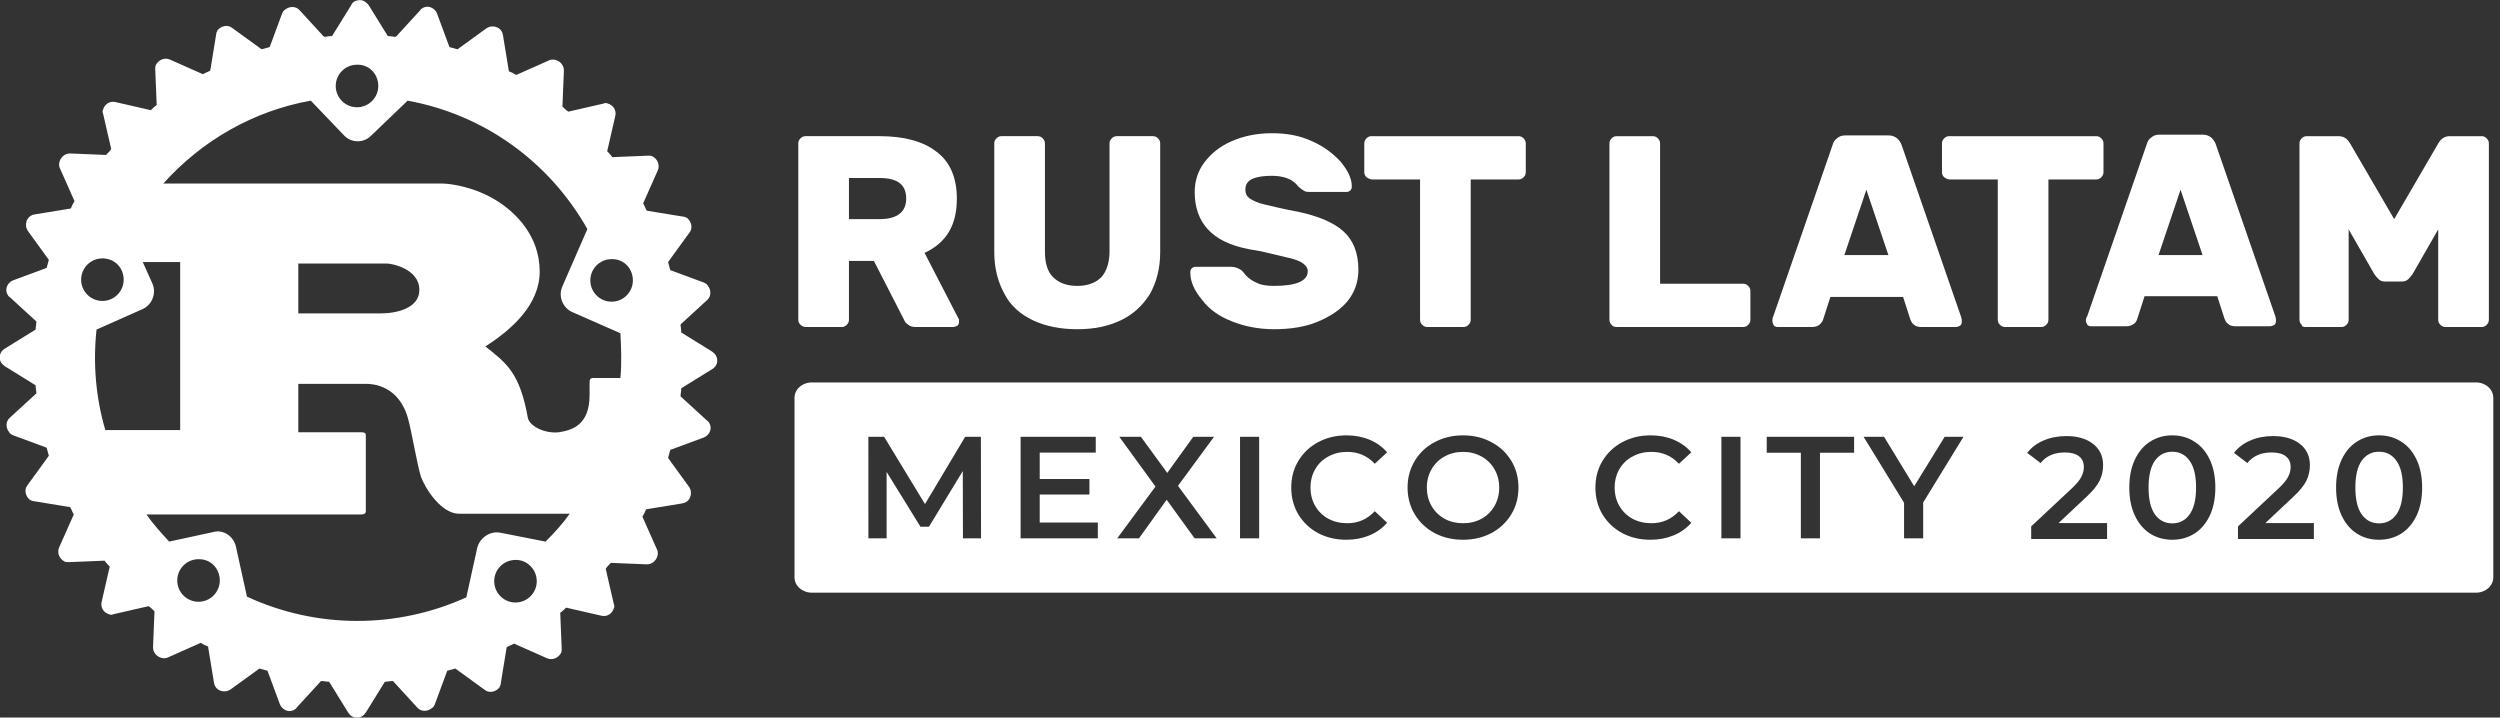
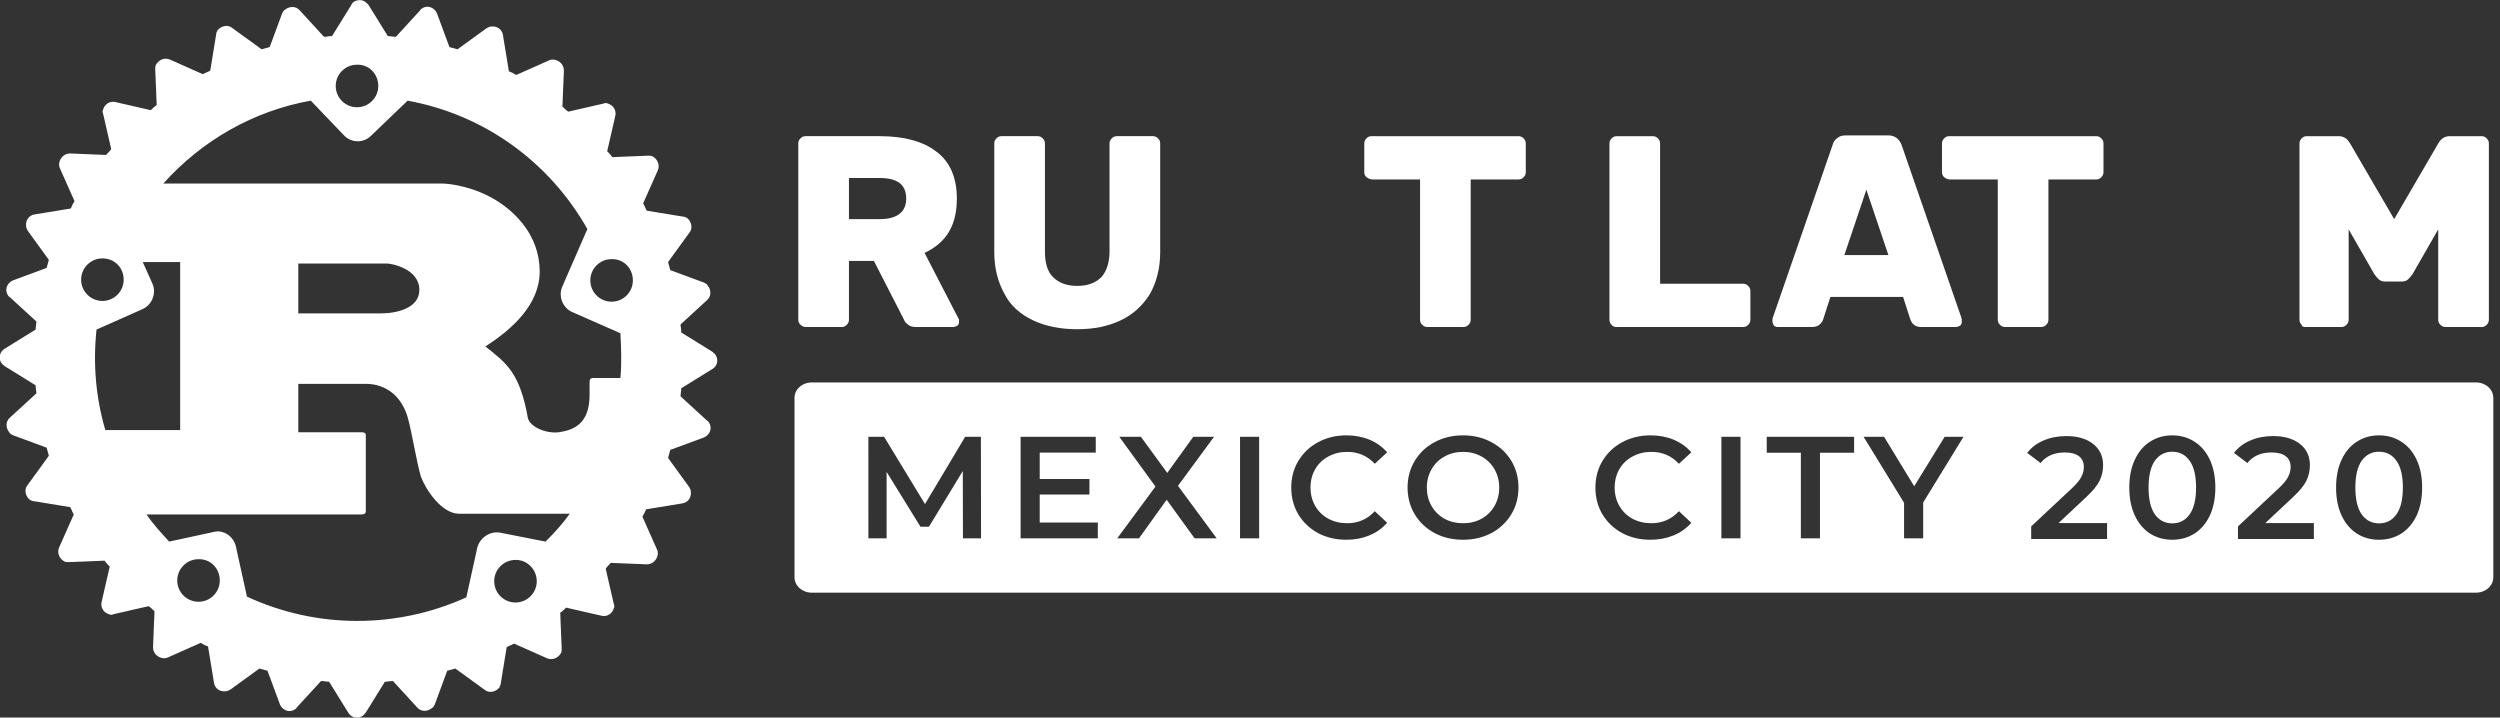
<svg xmlns="http://www.w3.org/2000/svg" xmlns:ns1="http://www.inkscape.org/namespaces/inkscape" xmlns:ns2="http://sodipodi.sourceforge.net/DTD/sodipodi-0.dtd" width="1023.324" height="293.718" viewBox="0 0 270.754 77.713" version="1.1" id="svg8" ns1:version="0.92.4 (5da689c313, 2019-01-14)" ns2:docname="horizontal_white.svg" ns1:export-filename="/home/jman/tmp/Logo2020/PNG/horizontal_white.png" ns1:export-xdpi="96" ns1:export-ydpi="96">
  <rect x="0" y="0" width="270.754" height="77.713" fill="#333333" stroke="none" />
  <defs id="defs2" />
  <ns2:namedview id="base" pagecolor="#ffffff" bordercolor="#666666" borderopacity="1.0" ns1:pageopacity="0" ns1:pageshadow="2" ns1:zoom="1.0493441" ns1:cx="674.16277" ns1:cy="203.60012" ns1:document-units="px" ns1:current-layer="g1680" ns1:document-rotation="0" showgrid="false" borderlayer="true" ns1:showpageshadow="true" units="px" ns1:pagecheckerboard="false" showguides="true" ns1:window-width="2556" ns1:window-height="1389" ns1:window-x="0" ns1:window-y="24" ns1:window-maximized="0" objecttolerance="10" guidetolerance="10" ns1:snap-tangential="true" ns1:snap-perpendicular="true" fit-margin-top="0" fit-margin-left="0" fit-margin-right="0" fit-margin-bottom="0" ns1:snap-page="true">
    <ns1:grid type="xygrid" id="grid10" dotted="false" originx="-99.013" originy="-74.824" />
  </ns2:namedview>
  <g ns1:label="Layer 1" ns1:groupmode="layer" id="layer1" transform="translate(-99.013,-144.463)">
    <g id="g1680" style="fill:#000000" transform="matrix(0.797,0,0,0.797,1062.787,-221.796)">
      <g id="g1646-3" style="fill:#000000" transform="matrix(0.997,0,0,0.997,-3.025,0.446)">
        <path class="st8" d="m -1112.3,508.9 c -0.1,-0.2 -0.3,-0.3 -0.5,-0.5 l -4.2,-2.6 c 0,-0.4 -0.1,-0.8 -0.1,-1.1 l 3.6,-3.3 c 0.6,-0.5 0.6,-1.4 0.1,-2 -0.1,-0.2 -0.3,-0.3 -0.5,-0.4 l -4.6,-1.7 c -0.1,-0.4 -0.2,-0.7 -0.3,-1.1 l 2.9,-4 c 0.5,-0.6 0.3,-1.5 -0.3,-2 -0.2,-0.1 -0.4,-0.2 -0.6,-0.2 l -4.9,-0.8 c -0.2,-0.3 -0.3,-0.7 -0.5,-1 l 2,-4.5 c 0.3,-0.7 0,-1.5 -0.7,-1.9 -0.2,-0.1 -0.4,-0.1 -0.6,-0.1 l -4.9,0.2 c -0.2,-0.3 -0.5,-0.6 -0.7,-0.8 l 1.1,-4.8 c 0.2,-0.8 -0.3,-1.5 -1,-1.7 -0.2,-0.1 -0.4,-0.1 -0.6,0 l -4.8,1.1 c -0.3,-0.2 -0.6,-0.5 -0.8,-0.7 l 0.2,-4.9 c 0,-0.8 -0.6,-1.4 -1.4,-1.5 -0.2,0 -0.4,0 -0.6,0.1 l -4.5,2 c -0.3,-0.2 -0.7,-0.4 -1,-0.5 l -0.8,-4.9 c -0.1,-0.8 -0.8,-1.3 -1.6,-1.2 -0.2,0 -0.4,0.1 -0.6,0.2 l -4,2.9 c -0.4,-0.1 -0.7,-0.2 -1.1,-0.3 l -1.7,-4.6 c -0.3,-0.7 -1.1,-1.1 -1.8,-0.8 -0.2,0.1 -0.4,0.2 -0.5,0.4 l -3.3,3.6 c -0.4,0 -0.7,-0.1 -1.1,-0.1 l -2.6,-4.2 c -0.3,-0.4 -0.7,-0.7 -1.2,-0.7 -0.5,0 -1,0.2 -1.2,0.7 l -2.6,4.2 c -0.4,0 -0.8,0.1 -1.1,0.1 l -3.3,-3.6 c -0.5,-0.6 -1.4,-0.6 -2,-0.1 -0.2,0.1 -0.3,0.3 -0.4,0.5 l -1.7,4.6 c -0.4,0.1 -0.7,0.2 -1.1,0.3 l -4,-2.9 c -0.6,-0.5 -1.5,-0.3 -2,0.3 -0.1,0.2 -0.2,0.4 -0.2,0.6 l -0.8,4.9 c -0.3,0.2 -0.7,0.3 -1,0.5 l -4.5,-2 c -0.7,-0.3 -1.5,0 -1.9,0.7 -0.1,0.2 -0.1,0.4 -0.1,0.6 l 0.2,4.9 c -0.3,0.2 -0.6,0.5 -0.8,0.7 l -4.8,-1.1 c -0.8,-0.2 -1.5,0.3 -1.7,1 -0.1,0.2 -0.1,0.4 0,0.6 l 1.1,4.8 c -0.2,0.3 -0.5,0.6 -0.7,0.8 l -4.9,-0.2 c -0.8,0 -1.4,0.6 -1.5,1.4 0,0.2 0,0.4 0.1,0.6 l 2,4.5 c -0.2,0.3 -0.4,0.7 -0.5,1 l -4.9,0.8 c -0.8,0.1 -1.3,0.8 -1.2,1.6 0,0.2 0.1,0.4 0.2,0.6 l 2.9,4 c -0.1,0.4 -0.2,0.7 -0.3,1.1 l -4.6,1.7 c -0.7,0.3 -1.1,1.1 -0.8,1.8 0.1,0.2 0.2,0.4 0.4,0.5 l 3.6,3.3 c 0,0.4 -0.1,0.7 -0.1,1.1 l -4.2,2.6 c -0.7,0.4 -0.9,1.3 -0.5,1.9 0.1,0.2 0.3,0.3 0.5,0.5 l 4.2,2.6 c 0,0.4 0.1,0.8 0.1,1.1 l -3.6,3.3 c -0.6,0.5 -0.6,1.4 -0.1,2 0.1,0.2 0.3,0.3 0.5,0.4 l 4.6,1.7 c 0.1,0.4 0.2,0.7 0.3,1.1 l -2.9,4 c -0.5,0.6 -0.3,1.5 0.3,2 0.2,0.1 0.4,0.2 0.6,0.2 l 4.9,0.8 c 0.2,0.3 0.3,0.7 0.5,1 l -2,4.5 c -0.3,0.7 0,1.5 0.7,1.9 0.2,0.1 0.4,0.1 0.6,0.1 l 4.9,-0.2 c 0.2,0.3 0.5,0.6 0.7,0.8 l -1.1,4.8 c -0.2,0.8 0.3,1.5 1,1.7 0.2,0.1 0.4,0.1 0.6,0 l 4.8,-1.1 c 0.3,0.2 0.6,0.5 0.8,0.7 l -0.2,4.9 c 0,0.8 0.6,1.4 1.4,1.5 0.2,0 0.4,0 0.6,-0.1 l 4.5,-2 c 0.3,0.2 0.7,0.4 1,0.5 l 0.8,4.9 c 0.1,0.8 0.8,1.3 1.6,1.2 0.2,0 0.4,-0.1 0.6,-0.2 l 4,-2.9 c 0.4,0.1 0.7,0.2 1.1,0.3 l 1.7,4.6 c 0.3,0.7 1.1,1.1 1.8,0.8 0.2,-0.1 0.4,-0.2 0.5,-0.4 l 3.3,-3.6 c 0.4,0 0.7,0.1 1.1,0.1 l 2.6,4.2 c 0.4,0.7 1.3,0.9 1.9,0.5 0.2,-0.1 0.3,-0.3 0.5,-0.5 l 2.6,-4.2 c 0.4,0 0.7,-0.1 1.1,-0.1 l 3.3,3.6 c 0.5,0.6 1.4,0.6 2,0.1 0.2,-0.1 0.3,-0.3 0.4,-0.5 l 1.7,-4.6 c 0.4,-0.1 0.7,-0.2 1.1,-0.3 l 4,2.9 c 0.6,0.5 1.5,0.3 2,-0.3 0.1,-0.2 0.2,-0.4 0.2,-0.6 l 0.8,-4.9 c 0.3,-0.2 0.7,-0.3 1,-0.5 l 4.5,2 c 0.7,0.3 1.5,0 1.9,-0.7 0.1,-0.2 0.1,-0.4 0.1,-0.6 l -0.2,-4.9 c 0.3,-0.2 0.6,-0.5 0.8,-0.7 l 4.8,1.1 c 0.8,0.2 1.5,-0.3 1.7,-1 0.1,-0.2 0.1,-0.4 0,-0.6 l -1.1,-4.8 c 0.2,-0.3 0.5,-0.6 0.7,-0.8 l 4.9,0.2 c 0.8,0 1.4,-0.6 1.5,-1.4 0,-0.2 0,-0.4 -0.1,-0.6 l -2,-4.5 c 0.2,-0.3 0.4,-0.7 0.5,-1 l 4.9,-0.8 c 0.8,-0.1 1.3,-0.8 1.2,-1.6 0,-0.2 -0.1,-0.4 -0.2,-0.6 l -2.9,-4 c 0.1,-0.4 0.2,-0.7 0.3,-1.1 l 4.6,-1.7 c 0.7,-0.3 1.1,-1.1 0.8,-1.8 -0.1,-0.2 -0.2,-0.4 -0.4,-0.5 l -3.6,-3.3 c 0,-0.4 0.1,-0.7 0.1,-1.1 l 4.2,-2.6 c 0.7,-0.4 0.9,-1.2 0.5,-1.9 z m -13,3.1 h -3.7 c -0.4,0 -0.5,0.2 -0.5,0.6 v 1.7 c 0,4 -2.2,4.8 -4.2,5.1 -1.9,0.2 -3.9,-0.8 -4.2,-1.9 -1.1,-6.2 -2.9,-7.5 -5.8,-9.8 3.6,-2.3 7.4,-5.7 7.4,-10.2 0,-4.9 -3.3,-8 -5.6,-9.5 -3.2,-2.1 -6.7,-2.5 -7.7,-2.5 h -38 c 5.3,-5.9 12.3,-9.9 20.1,-11.3 l 4.5,4.7 c 1,1.1 2.7,1.1 3.7,0.1 l 5,-4.8 c 10.4,1.9 19.3,8.3 24.5,17.5 l -3.4,7.8 c -0.6,1.3 0,2.9 1.3,3.5 l 6.6,2.9 c 0.1,1.9 0.2,4 0,6.1 z m -16.3,21.1 c -1.4,-0.3 -2.8,0.6 -3.2,2 l -1.5,6.8 c -9.5,4.3 -20.4,4.3 -29.9,-0.1 l -1.5,-6.8 c -0.3,-1.4 -1.7,-2.4 -3.1,-2 l -6,1.3 c -1.1,-1.2 -2.2,-2.4 -3.1,-3.7 h 29.3 c 0.3,0 0.6,-0.1 0.6,-0.4 v -10.4 c 0,-0.3 -0.2,-0.4 -0.6,-0.4 h -8.6 v -6.6 h 9.3 c 0.8,0 4.5,0.2 5.7,4.9 0.4,1.4 1.2,6.1 1.7,7.7 0.6,1.7 2.8,5.1 5.2,5.1 h 15.1 c -1,1.4 -2.1,2.6 -3.3,3.8 z m 4.9,6.6 c 0,1.6 -1.3,2.9 -2.9,2.9 -1.6,0 -2.9,-1.3 -2.9,-2.9 0,-1.6 1.3,-2.9 2.9,-2.9 0,0 0.1,0 0.1,0 1.5,0 2.8,1.3 2.8,2.9 z m -43.2,-0.1 c 0,1.6 -1.3,2.9 -2.9,2.9 -1.6,0 -2.9,-1.3 -2.9,-2.9 0,-1.6 1.3,-2.9 2.9,-2.9 0,0 0.1,0 0.1,0 1.6,0 2.8,1.3 2.8,2.9 z m -15.6,-20.5 c -1.3,-4.4 -1.7,-9.1 -1.2,-13.7 l 6.3,-2.8 c 1.3,-0.6 1.9,-2.2 1.3,-3.5 l -1.3,-2.9 h 5.1 v 22.9 z m -0.4,-23.4 c 0,0 0,0 0,0 1.7,0 2.9,1.3 2.9,2.9 0,1.6 -1.3,2.9 -2.9,2.9 -1.6,0 -2.9,-1.3 -2.9,-2.9 0,-1.6 1.3,-2.9 2.9,-2.9 z m 26.7,7.5 v -6.8 h 12.1 c 0.6,0 4.4,0.7 4.4,3.6 0,2.4 -2.9,3.2 -5.3,3.2 z m 5.1,-31 c 0,-1.6 1.3,-2.9 2.9,-2.9 0,0 0.1,0 0.1,0 1.6,0 2.8,1.3 2.8,2.9 0,1.6 -1.3,2.9 -2.9,2.9 -1.6,0 -2.9,-1.3 -2.9,-2.9 z m 37.6,29.4 c -1.6,0 -2.9,-1.3 -2.9,-2.9 0,-1.6 1.3,-2.9 2.9,-2.9 0,0 0.1,0 0.1,0 1.6,0 2.8,1.3 2.8,2.9 0,1.6 -1.3,2.9 -2.9,2.9 z m -66.3,39.7 c 0,0 0.1,0 0.1,0 z" id="path1644-6" ns1:connector-curvature="0" style="fill:#ffffff" />
      </g>
      <path class="st8" d="m -1099.776,503.984 h 4.888 c 0.3,0 0.498,-0.1 0.698,-0.299 0.198,-0.199 0.3,-0.399 0.3,-0.698 v -7.98 h 3.391 l 4.09,7.98 c 0.1,0.299 0.3,0.499 0.599,0.698 0.198,0.199 0.598,0.299 0.997,0.299 h 5.087 c 0.198,0 0.399,-0.1 0.599,-0.199 0.198,-0.199 0.198,-0.399 0.198,-0.598 0,-0.1 0,-0.299 -0.1,-0.399 l -4.588,-8.878 c 2.993,-1.396 4.389,-3.79 4.389,-7.381 0,-2.793 -0.898,-4.987 -2.793,-6.384 -1.795,-1.397 -4.389,-2.095 -7.681,-2.095 h -10.075 c -0.3,0 -0.499,0.1 -0.698,0.299 -0.198,0.199 -0.3,0.399 -0.3,0.698 v 23.94 c 0,0.299 0.1,0.499 0.3,0.698 0.198,0.199 0.499,0.299 0.698,0.299 z m 5.885,-20.249 h 4.189 c 2.394,0 3.591,0.898 3.591,2.793 0,1.795 -1.197,2.793 -3.591,2.793 h -4.189 z" id="path1648-7" ns1:connector-curvature="0" style="fill:#ffffff;stroke-width:0.997" />
      <path class="st8" d="m -1068.853,503.086 c 1.696,0.798 3.691,1.197 5.985,1.197 2.294,0 4.189,-0.399 5.885,-1.197 1.696,-0.798 2.992,-1.995 3.99,-3.591 0.898,-1.596 1.396,-3.491 1.396,-5.686 v -14.763 c 0,-0.299 -0.1,-0.499 -0.3,-0.698 -0.198,-0.199 -0.399,-0.299 -0.698,-0.299 h -4.888 c -0.3,0 -0.499,0.1 -0.698,0.299 -0.198,0.199 -0.3,0.399 -0.3,0.698 v 14.663 c 0,1.496 -0.399,2.693 -1.097,3.491 -0.798,0.798 -1.895,1.197 -3.292,1.197 -1.397,0 -2.494,-0.399 -3.292,-1.197 -0.798,-0.798 -1.097,-1.995 -1.097,-3.491 v -14.663 c 0,-0.299 -0.1,-0.499 -0.3,-0.698 -0.198,-0.199 -0.399,-0.299 -0.698,-0.299 h -4.888 c -0.3,0 -0.499,0.1 -0.698,0.299 -0.198,0.199 -0.3,0.399 -0.3,0.698 v 14.763 c 0,2.195 0.499,4.09 1.397,5.686 0.798,1.596 2.194,2.793 3.89,3.591 z" id="path1650-5" ns1:connector-curvature="0" style="fill:#ffffff;stroke-width:0.997" />
-       <path class="st8" d="m -1041.921,503.186 c 1.696,0.698 3.691,1.097 5.786,1.097 2.195,0 4.189,-0.299 5.885,-0.997 1.696,-0.698 3.092,-1.596 4.09,-2.793 0.998,-1.197 1.496,-2.693 1.496,-4.289 0,-2.294 -0.698,-3.99 -1.995,-5.187 -1.297,-1.197 -3.392,-2.095 -6.184,-2.693 -2.195,-0.399 -3.691,-0.798 -4.589,-0.998 -0.898,-0.199 -1.496,-0.499 -1.995,-0.798 -0.399,-0.299 -0.598,-0.698 -0.598,-1.197 0,-0.698 0.3,-1.197 0.997,-1.496 0.698,-0.299 1.596,-0.399 2.593,-0.399 0.798,0 1.396,0.1 1.995,0.299 0.599,0.199 0.998,0.499 1.297,0.798 0.3,0.299 0.399,0.499 0.499,0.499 0.198,0.199 0.499,0.399 0.698,0.499 0.201,0.1 0.499,0.1 0.798,0.1 h 4.888 c 0.198,0 0.399,-0.1 0.499,-0.199 0.198,-0.199 0.198,-0.399 0.198,-0.598 0,-1.097 -0.599,-2.195 -1.496,-3.292 -0.998,-1.097 -2.294,-2.095 -3.89,-2.793 -1.696,-0.798 -3.491,-1.097 -5.486,-1.097 -2.095,0 -3.89,0.399 -5.486,1.097 -1.596,0.698 -2.793,1.696 -3.691,2.893 -0.898,1.197 -1.297,2.593 -1.297,3.99 0,2.095 0.599,3.791 1.796,5.087 1.197,1.297 2.993,2.195 5.586,2.693 l 1.696,0.299 c 1.696,0.399 2.993,0.698 3.791,0.898 0.798,0.199 1.396,0.399 1.796,0.698 0.399,0.299 0.698,0.599 0.698,1.097 0,1.297 -1.496,1.995 -4.588,1.995 -0.898,0 -1.696,-0.1 -2.294,-0.399 -0.698,-0.299 -1.097,-0.599 -1.496,-0.998 -0.3,-0.399 -0.499,-0.599 -0.599,-0.698 -0.399,-0.299 -0.898,-0.499 -1.396,-0.499 h -4.888 c -0.198,0 -0.399,0.1 -0.498,0.199 -0.198,0.199 -0.198,0.399 -0.198,0.599 0,1.297 0.599,2.494 1.596,3.691 0.897,1.197 2.194,2.195 3.99,2.893 z" id="path1652-3" ns1:connector-curvature="0" style="fill:#ffffff;stroke-width:0.997" />
      <path class="st8" d="m -1022.769,483.934 h 6.484 v 19.052 c 0,0.299 0.1,0.499 0.3,0.698 0.198,0.199 0.399,0.299 0.698,0.299 h 4.888 c 0.3,0 0.499,-0.1 0.698,-0.299 0.198,-0.199 0.3,-0.399 0.3,-0.698 v -19.052 h 6.484 c 0.3,0 0.499,-0.1 0.698,-0.299 0.198,-0.199 0.3,-0.399 0.3,-0.698 v -3.89 c 0,-0.299 -0.1,-0.499 -0.3,-0.698 -0.198,-0.199 -0.399,-0.299 -0.698,-0.299 h -19.95 c -0.3,0 -0.499,0.1 -0.698,0.299 -0.198,0.199 -0.3,0.399 -0.3,0.698 v 3.89 c 0,0.299 0.1,0.499 0.3,0.698 0.3,0.199 0.599,0.299 0.798,0.299 z" id="path1654-5" ns1:connector-curvature="0" style="fill:#ffffff;stroke-width:0.997" />
      <path class="st8" d="m -989.552,503.984 h 17.157 c 0.3,0 0.499,-0.1 0.698,-0.299 0.198,-0.199 0.3,-0.399 0.3,-0.698 v -3.89 c 0,-0.299 -0.099,-0.499 -0.3,-0.698 -0.201,-0.199 -0.399,-0.299 -0.698,-0.299 h -11.272 v -19.052 c 0,-0.299 -0.099,-0.499 -0.3,-0.698 -0.198,-0.199 -0.399,-0.299 -0.698,-0.299 h -4.888 c -0.3,0 -0.499,0.1 -0.698,0.299 -0.198,0.199 -0.3,0.399 -0.3,0.698 v 23.94 c 0,0.299 0.099,0.499 0.3,0.698 0.099,0.199 0.399,0.299 0.698,0.299 z" id="path1656-6" ns1:connector-curvature="0" style="fill:#ffffff;stroke-width:0.997" />
      <path class="st8" d="m -967.707,503.984 h 4.688 c 0.399,0 0.698,-0.1 0.998,-0.299 0.198,-0.199 0.399,-0.399 0.499,-0.698 l 0.998,-3.092 h 9.875 l 0.997,3.092 c 0.099,0.199 0.198,0.499 0.499,0.698 0.201,0.199 0.599,0.299 0.998,0.299 h 4.688 c 0.198,0 0.399,-0.1 0.599,-0.199 0.198,-0.199 0.198,-0.399 0.198,-0.598 0,-0.1 0,-0.299 -0.099,-0.598 l -8.08,-23.341 c -0.099,-0.299 -0.3,-0.599 -0.599,-0.898 -0.3,-0.199 -0.599,-0.399 -1.097,-0.399 h -5.985 c -0.399,0 -0.798,0.1 -1.097,0.399 -0.3,0.199 -0.499,0.499 -0.599,0.898 l -8.08,23.341 c -0.099,0.199 -0.099,0.399 -0.099,0.598 0,0.199 0.099,0.399 0.198,0.598 0.099,0.1 0.3,0.199 0.499,0.199 z m 12.07,-18.653 2.993,8.878 h -5.985 z" id="path1658-2" ns1:connector-curvature="0" style="fill:#ffffff;stroke-width:0.997" />
      <path class="st8" d="m -944.266,483.934 h 6.484 v 19.052 c 0,0.299 0.099,0.499 0.3,0.698 0.198,0.199 0.399,0.299 0.698,0.299 h 4.888 c 0.3,0 0.499,-0.1 0.698,-0.299 0.198,-0.199 0.3,-0.399 0.3,-0.698 v -19.052 h 6.484 c 0.3,0 0.499,-0.1 0.698,-0.299 0.198,-0.199 0.3,-0.399 0.3,-0.698 v -3.89 c 0,-0.299 -0.099,-0.499 -0.3,-0.698 -0.198,-0.199 -0.399,-0.299 -0.698,-0.299 h -19.95 c -0.3,0 -0.499,0.1 -0.698,0.299 -0.201,0.199 -0.3,0.399 -0.3,0.698 v 3.89 c 0,0.299 0.099,0.499 0.3,0.698 0.3,0.199 0.499,0.299 0.798,0.299 z" id="path1660-9" ns1:connector-curvature="0" style="fill:#ffffff;stroke-width:0.997" />
-       <path class="st8" d="m -925.812,503.086 c 0,0.199 0.099,0.399 0.198,0.598 0.201,0.199 0.399,0.199 0.599,0.199 h 4.688 c 0.399,0 0.699,-0.1 0.998,-0.299 0.3,-0.199 0.399,-0.399 0.499,-0.698 l 0.997,-3.092 h 9.875 l 0.998,3.092 c 0.099,0.199 0.198,0.499 0.499,0.698 0.198,0.199 0.599,0.299 0.997,0.299 h 4.688 c 0.198,0 0.399,-0.1 0.599,-0.199 0.198,-0.199 0.198,-0.399 0.198,-0.598 0,-0.1 0,-0.299 -0.099,-0.599 l -8.08,-23.342 c -0.099,-0.299 -0.3,-0.598 -0.599,-0.898 -0.3,-0.199 -0.599,-0.399 -1.097,-0.399 h -5.985 c -0.399,0 -0.798,0.1 -1.097,0.399 -0.3,0.199 -0.499,0.499 -0.599,0.898 l -8.08,23.342 c -0.198,0.299 -0.198,0.499 -0.198,0.599 z m 12.868,-17.756 2.992,8.878 h -5.985 z" id="path1662-1" ns1:connector-curvature="0" style="fill:#ffffff;stroke-width:0.997" />
      <path class="st8" d="m -895.987,503.984 h 4.888 c 0.3,0 0.499,-0.1 0.698,-0.299 0.198,-0.199 0.3,-0.399 0.3,-0.698 v -12.269 l 3.491,6.085 c 0.198,0.299 0.399,0.499 0.599,0.698 0.198,0.199 0.499,0.299 0.798,0.299 h 2.394 c 0.3,0 0.599,-0.1 0.798,-0.299 0.198,-0.199 0.399,-0.399 0.599,-0.698 l 3.491,-6.085 v 12.269 c 0,0.299 0.099,0.499 0.3,0.698 0.198,0.199 0.399,0.299 0.698,0.299 h 4.888 c 0.3,0 0.499,-0.1 0.698,-0.299 0.198,-0.199 0.3,-0.399 0.3,-0.698 v -23.94 c 0,-0.299 -0.099,-0.499 -0.3,-0.698 -0.201,-0.199 -0.399,-0.299 -0.698,-0.299 h -4.289 c -0.698,0 -1.197,0.299 -1.596,0.997 l -5.985,10.274 -5.985,-10.274 c -0.399,-0.698 -0.898,-0.997 -1.596,-0.997 h -4.289 c -0.3,0 -0.499,0.1 -0.698,0.299 -0.198,0.199 -0.3,0.399 -0.3,0.698 v 23.94 c 0,0.299 0.099,0.499 0.3,0.698 0,0.199 0.198,0.299 0.499,0.299 z" id="path1664-2" ns1:connector-curvature="0" style="fill:#ffffff;stroke-width:0.997" />
      <path ns1:connector-curvature="0" style="display:inline;fill:#ffffff;stroke-width:0.222" d="m -1098.945,511.517 c -1.299,0 -2.345,0.935 -2.345,2.096 v 24.373 c 0,1.161 1.046,2.096 2.345,2.096 h 226.156 c 1.299,0 2.345,-0.935 2.345,-2.096 v -24.373 c 0,-1.161 -1.046,-2.096 -2.345,-2.096 z m 72.65,7.189 c 1.146,0 2.192,0.197 3.138,0.591 0.946,0.394 1.746,0.965 2.399,1.714 l -1.679,1.557 c -1.013,-1.077 -2.259,-1.616 -3.738,-1.616 -0.959,0 -1.819,0.21 -2.578,0.631 -0.759,0.407 -1.352,0.978 -1.779,1.714 -0.426,0.736 -0.64,1.57 -0.64,2.502 0,0.933 0.213,1.767 0.64,2.502 0.426,0.736 1.019,1.314 1.779,1.734 0.759,0.407 1.619,0.611 2.578,0.611 1.479,0 2.725,-0.545 3.738,-1.635 l 1.679,1.576 c -0.653,0.749 -1.459,1.32 -2.418,1.714 -0.946,0.394 -1.992,0.591 -3.138,0.591 -1.413,0 -2.692,-0.302 -3.837,-0.906 -1.133,-0.617 -2.026,-1.465 -2.679,-2.542 -0.64,-1.077 -0.959,-2.292 -0.959,-3.645 0,-1.353 0.326,-2.568 0.979,-3.645 0.653,-1.077 1.546,-1.918 2.678,-2.522 1.146,-0.617 2.425,-0.926 3.838,-0.926 z m 15.847,0 c 1.426,0 2.712,0.309 3.858,0.926 1.146,0.604 2.046,1.445 2.698,2.522 0.653,1.077 0.98,2.292 0.98,3.645 0,1.353 -0.327,2.568 -0.98,3.645 -0.653,1.077 -1.552,1.924 -2.698,2.542 -1.146,0.604 -2.432,0.906 -3.858,0.906 -1.426,0 -2.712,-0.302 -3.858,-0.906 -1.146,-0.617 -2.045,-1.465 -2.698,-2.542 -0.653,-1.09 -0.979,-2.305 -0.979,-3.645 0,-1.34 0.326,-2.548 0.979,-3.626 0.653,-1.09 1.552,-1.937 2.698,-2.542 1.146,-0.617 2.432,-0.926 3.858,-0.926 z m 25.484,0 c 1.146,0 2.192,0.197 3.138,0.591 0.946,0.394 1.746,0.965 2.399,1.714 l -1.679,1.557 c -1.013,-1.077 -2.259,-1.616 -3.738,-1.616 -0.959,0 -1.819,0.21 -2.578,0.631 -0.759,0.407 -1.352,0.978 -1.779,1.714 -0.426,0.736 -0.64,1.57 -0.64,2.502 0,0.933 0.213,1.767 0.64,2.502 0.426,0.736 1.019,1.314 1.779,1.734 0.76,0.407 1.619,0.611 2.578,0.611 1.479,0 2.725,-0.545 3.738,-1.635 l 1.679,1.576 c -0.653,0.749 -1.459,1.32 -2.418,1.714 -0.946,0.394 -1.992,0.591 -3.138,0.591 -1.413,0 -2.692,-0.302 -3.837,-0.906 -1.133,-0.617 -2.026,-1.465 -2.679,-2.542 -0.64,-1.077 -0.959,-2.292 -0.959,-3.645 0,-1.353 0.326,-2.568 0.979,-3.645 0.653,-1.077 1.546,-1.918 2.678,-2.522 1.146,-0.617 2.425,-0.926 3.838,-0.926 z m 70.891,0 c 1.119,0 2.119,0.283 2.998,0.847 0.893,0.552 1.592,1.366 2.099,2.443 0.506,1.064 0.76,2.332 0.76,3.803 0,1.471 -0.253,2.745 -0.76,3.823 -0.506,1.064 -1.206,1.878 -2.099,2.443 -0.879,0.552 -1.879,0.828 -2.998,0.828 -1.119,0 -2.119,-0.276 -2.998,-0.828 -0.879,-0.565 -1.572,-1.379 -2.078,-2.443 -0.506,-1.077 -0.76,-2.351 -0.76,-3.823 0,-1.471 0.253,-2.739 0.76,-3.803 0.506,-1.077 1.199,-1.891 2.078,-2.443 0.879,-0.565 1.879,-0.847 2.998,-0.847 z m 28.1,0 c 1.119,0 2.119,0.283 2.998,0.847 0.893,0.552 1.592,1.366 2.099,2.443 0.506,1.064 0.76,2.332 0.76,3.803 10e-6,1.471 -0.253,2.745 -0.76,3.823 -0.506,1.064 -1.206,1.878 -2.099,2.443 -0.879,0.552 -1.879,0.828 -2.998,0.828 -1.119,0 -2.119,-0.276 -2.998,-0.828 -0.879,-0.565 -1.573,-1.379 -2.079,-2.443 -0.506,-1.077 -0.759,-2.351 -0.759,-3.823 0,-1.471 0.253,-2.739 0.759,-3.803 0.506,-1.077 1.199,-1.891 2.079,-2.443 0.879,-0.565 1.879,-0.847 2.998,-0.847 z m -42.491,0.098 c 1.519,0 2.732,0.355 3.638,1.064 0.906,0.709 1.359,1.675 1.359,2.897 0,0.749 -0.16,1.451 -0.48,2.108 -0.32,0.657 -0.933,1.406 -1.839,2.246 l -3.738,3.507 h 6.596 v 2.168 h -10.313 v -1.714 l 5.556,-5.202 c 0.626,-0.591 1.046,-1.103 1.26,-1.537 0.226,-0.447 0.34,-0.887 0.34,-1.32 0,-0.644 -0.22,-1.136 -0.66,-1.478 -0.44,-0.342 -1.086,-0.512 -1.939,-0.512 -1.426,0 -2.518,0.479 -3.278,1.438 l -1.819,-1.379 c 0.546,-0.722 1.279,-1.281 2.199,-1.675 0.933,-0.407 1.972,-0.611 3.118,-0.611 z m 28.1,0 c 1.519,0 2.732,0.355 3.638,1.064 0.906,0.709 1.359,1.675 1.359,2.897 0,0.749 -0.16,1.451 -0.48,2.108 -0.32,0.657 -0.933,1.406 -1.839,2.246 l -3.738,3.507 h 6.596 v 2.168 h -10.314 v -1.714 l 5.557,-5.202 c 0.626,-0.591 1.046,-1.103 1.259,-1.537 0.227,-0.447 0.34,-0.887 0.34,-1.32 0,-0.644 -0.22,-1.136 -0.66,-1.478 -0.44,-0.342 -1.086,-0.512 -1.939,-0.512 -1.426,0 -2.518,0.479 -3.278,1.438 l -1.819,-1.379 c 0.546,-0.722 1.28,-1.281 2.199,-1.675 0.933,-0.407 1.972,-0.611 3.118,-0.611 z m -190.889,0.099 h 2.139 l 5.557,9.142 5.457,-9.142 h 2.138 l 0.019,13.792 h -2.459 l -0.019,-9.142 -4.597,7.566 h -1.159 l -4.597,-7.448 v 9.024 h -2.478 z m 20.686,0 h 10.213 v 2.148 h -7.615 v 3.586 h 6.756 v 2.108 h -6.756 v 3.803 h 7.895 v 2.147 h -10.493 z m 13.412,0 h 2.938 l 3.578,4.906 3.538,-4.906 h 2.818 l -4.897,6.66 5.257,7.133 h -2.999 l -3.797,-5.241 -3.758,5.241 h -2.958 l 5.197,-7.034 z m 16.406,0 h 2.599 v 13.792 h -2.599 z m 65.41,0 h 2.598 v 13.792 h -2.598 z m 6.161,0 h 11.873 v 2.167 h -4.637 v 11.625 h -2.599 v -11.625 h -4.637 z m 13.165,0 h 2.779 l 4.097,6.719 4.138,-6.719 h 2.558 l -5.476,8.926 v 4.867 h -2.599 v -4.827 z m 41.941,2.03 c -0.986,0 -1.772,0.407 -2.359,1.221 -0.573,0.814 -0.86,2.03 -0.86,3.645 0,1.616 0.287,2.831 0.86,3.645 0.586,0.814 1.373,1.221 2.359,1.221 0.999,0 1.785,-0.407 2.358,-1.221 0.586,-0.814 0.879,-2.029 0.879,-3.645 0,-1.616 -0.293,-2.831 -0.879,-3.645 -0.573,-0.814 -1.359,-1.221 -2.358,-1.221 z m 28.1,0 c -0.986,0 -1.772,0.407 -2.358,1.221 -0.573,0.814 -0.86,2.03 -0.86,3.645 0,1.616 0.287,2.831 0.86,3.645 0.586,0.814 1.372,1.221 2.358,1.221 0.999,0 1.786,-0.407 2.359,-1.221 0.586,-0.814 0.879,-2.029 0.879,-3.645 0,-1.616 -0.293,-2.831 -0.879,-3.645 -0.573,-0.814 -1.359,-1.221 -2.359,-1.221 z m -124.475,0.02 c -0.933,0 -1.772,0.21 -2.518,0.631 -0.746,0.407 -1.333,0.985 -1.759,1.734 -0.426,0.736 -0.64,1.563 -0.64,2.483 0,0.92 0.213,1.754 0.64,2.502 0.426,0.736 1.013,1.314 1.759,1.734 0.746,0.407 1.585,0.611 2.518,0.611 0.933,0 1.772,-0.203 2.519,-0.611 0.746,-0.42 1.332,-0.999 1.759,-1.734 0.426,-0.749 0.64,-1.583 0.64,-2.502 0,-0.92 -0.213,-1.747 -0.64,-2.483 -0.426,-0.749 -1.012,-1.326 -1.759,-1.734 -0.746,-0.42 -1.586,-0.631 -2.519,-0.631 z" id="rect3732" ns1:export-xdpi="96" ns1:export-ydpi="96" />
    </g>
  </g>
</svg>